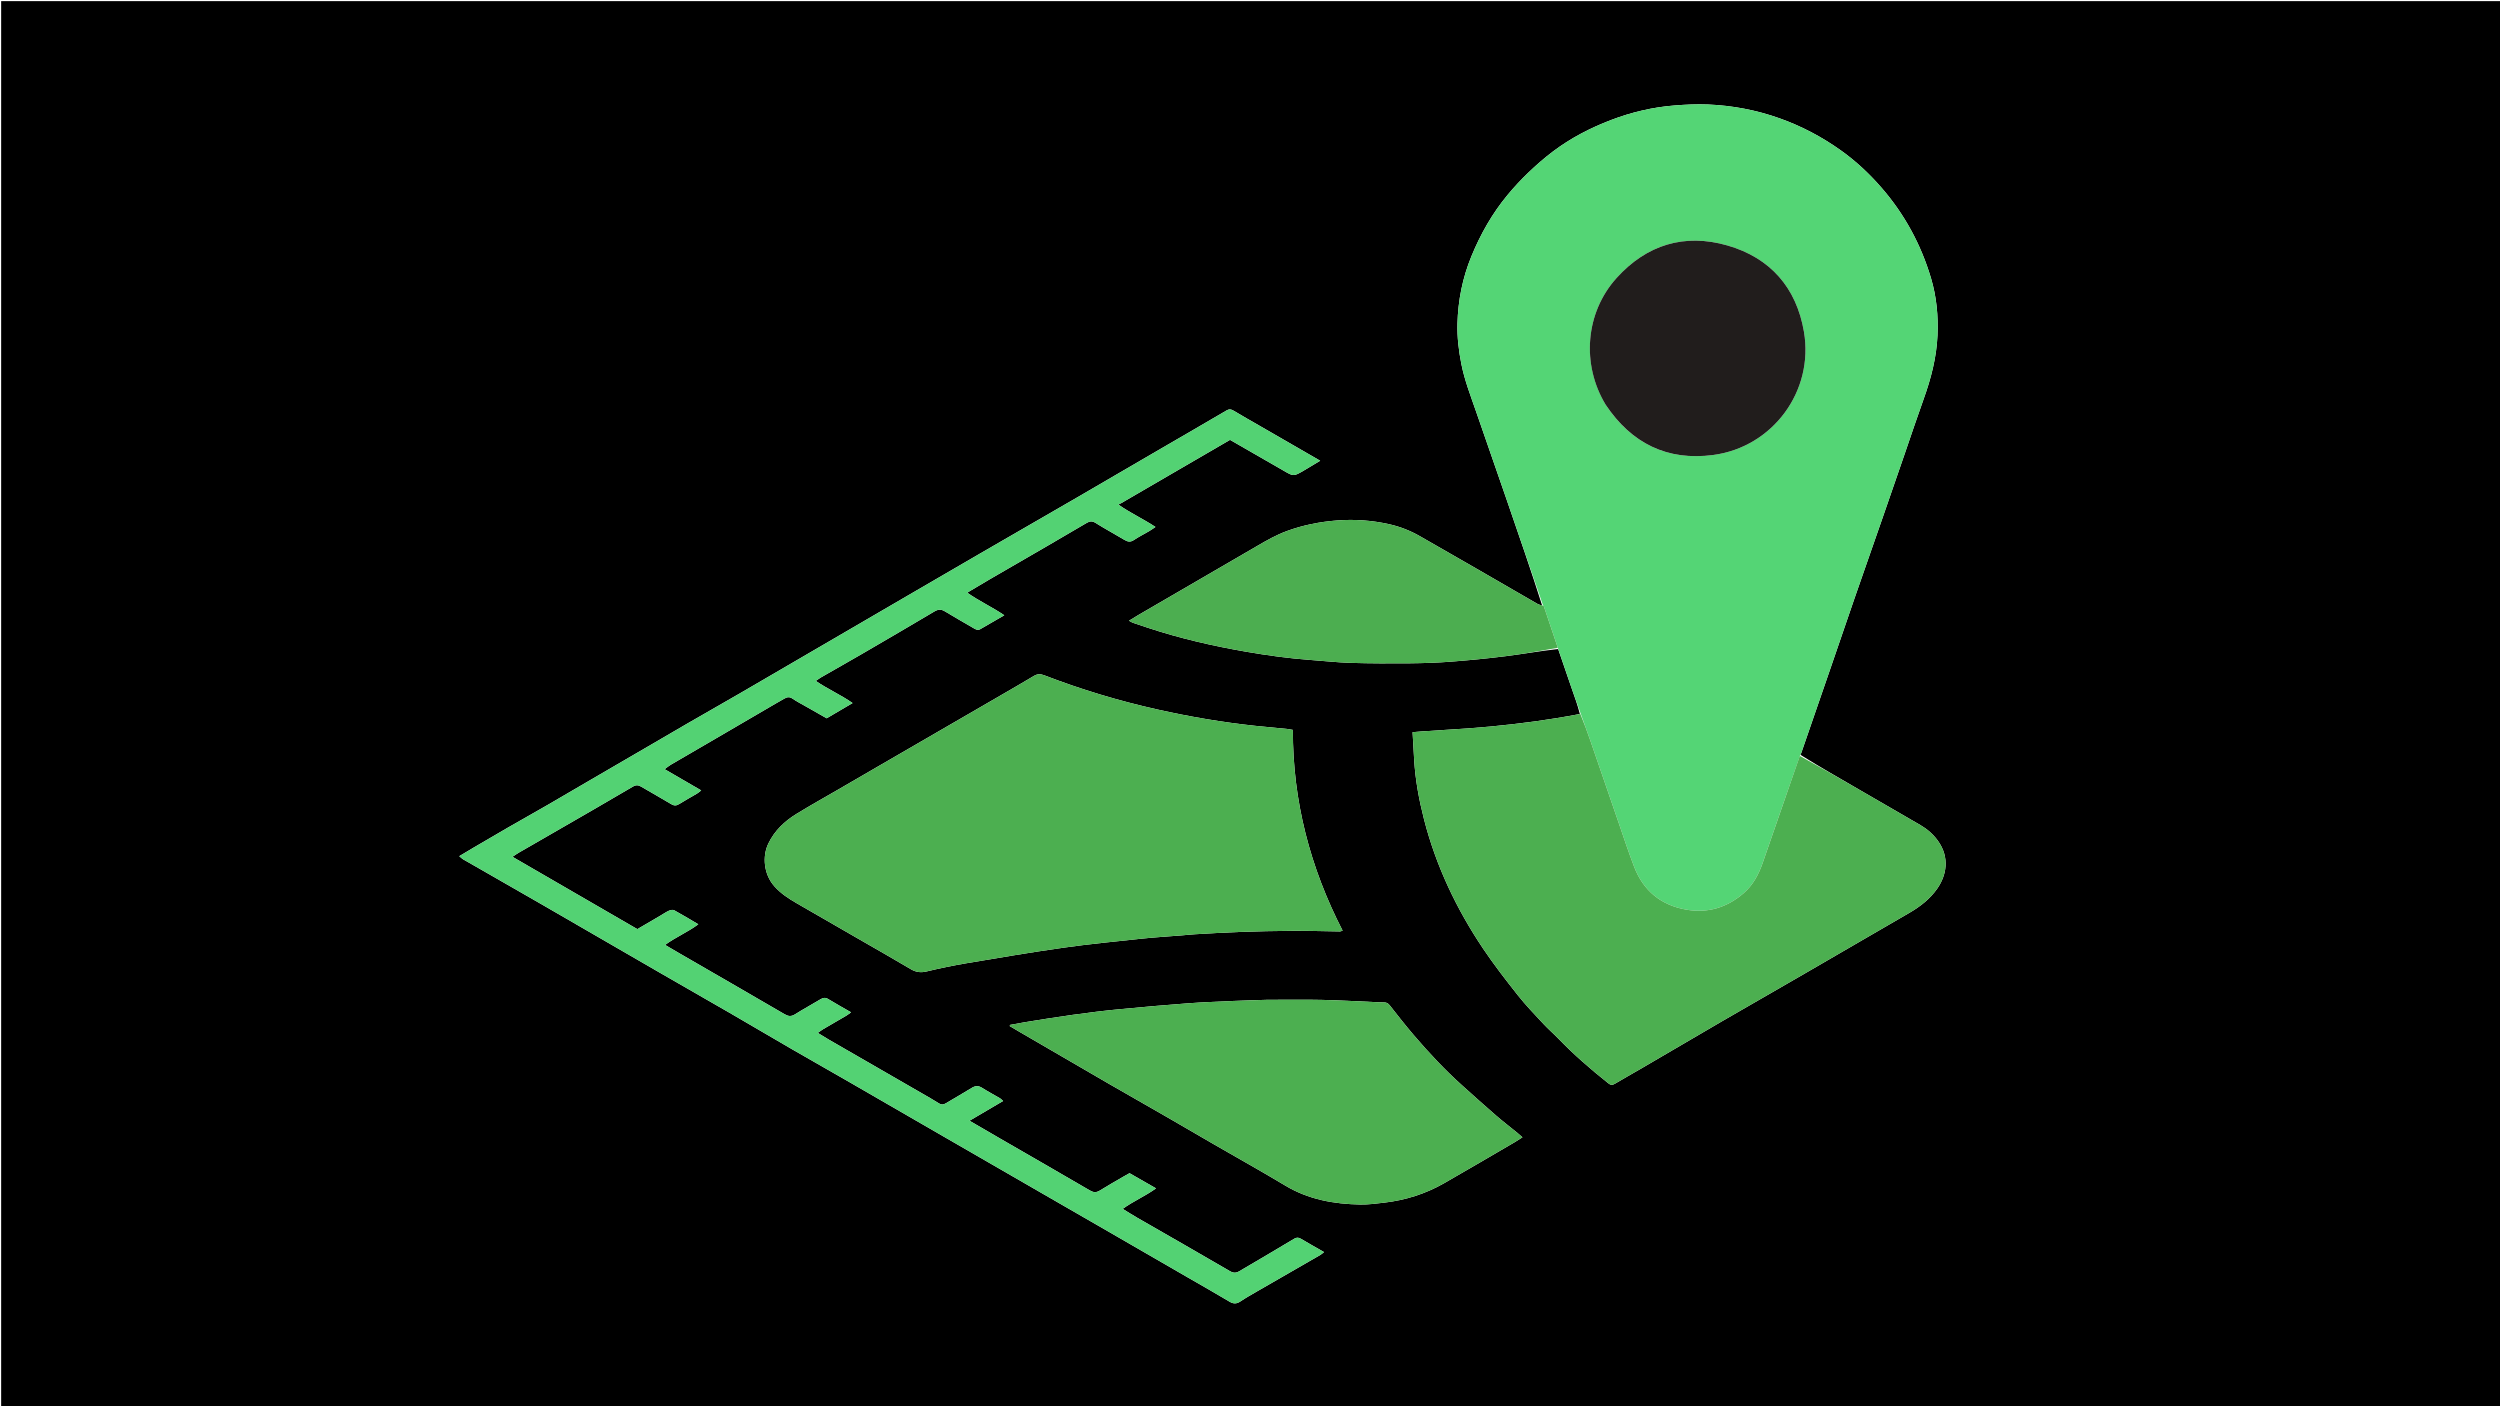
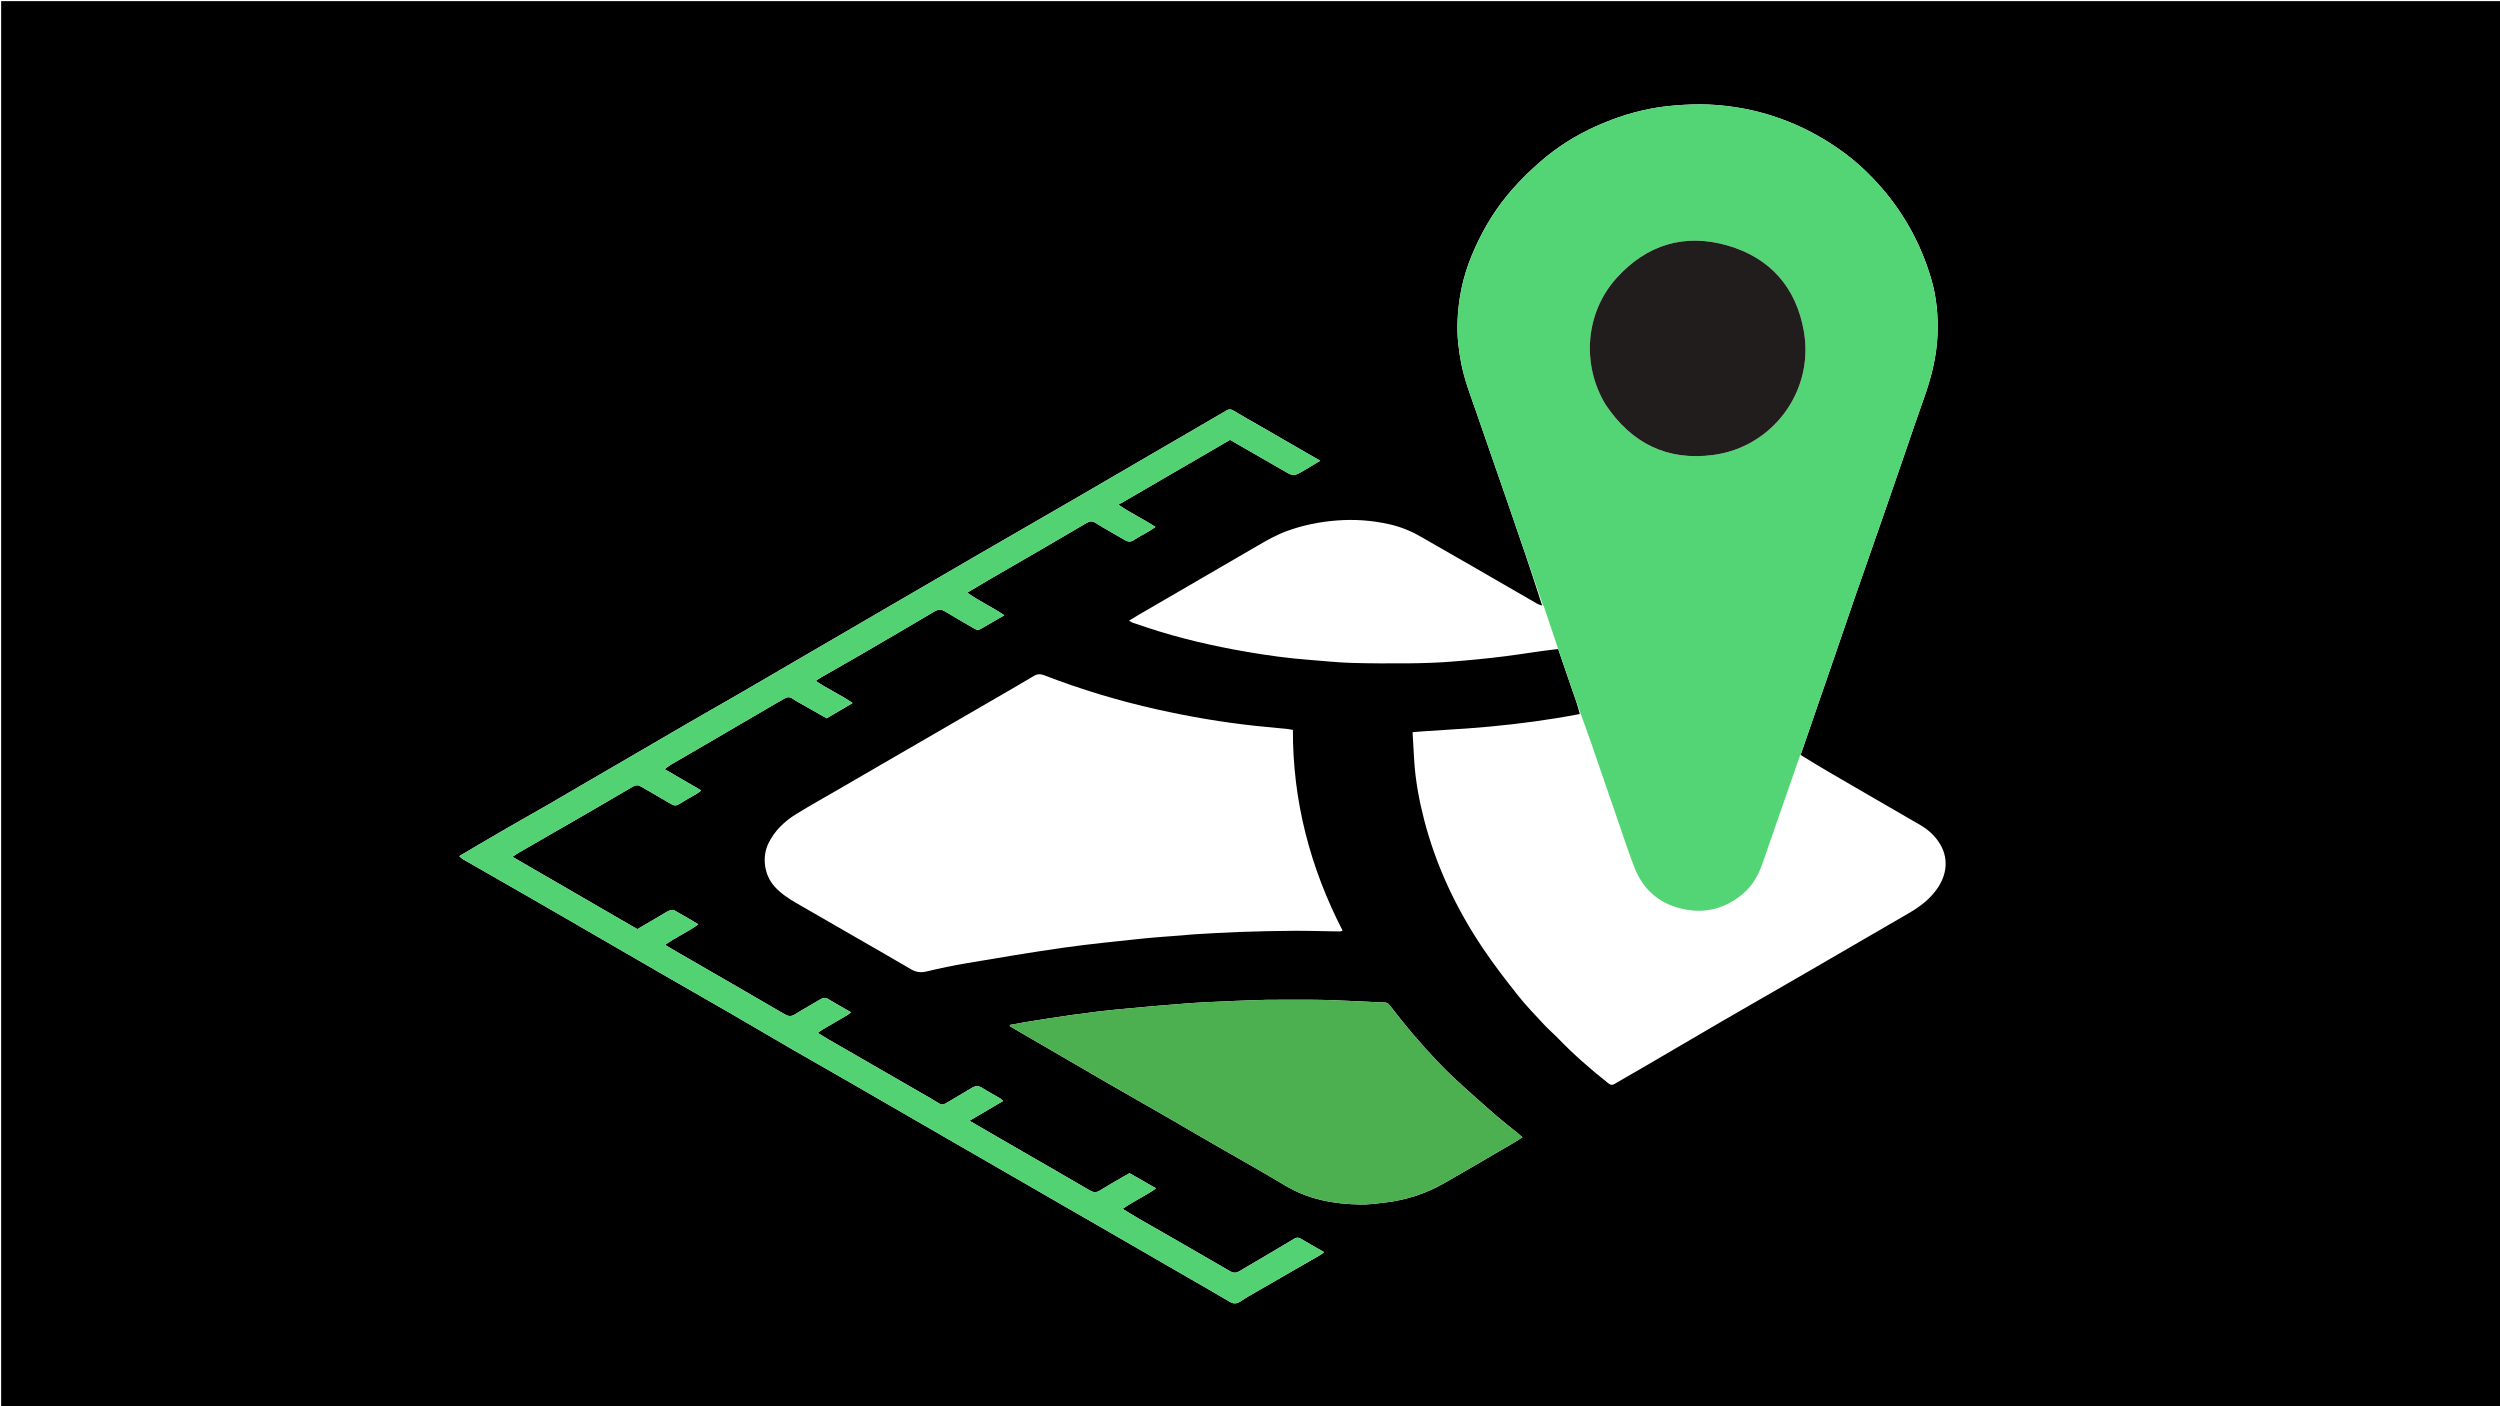
<svg xmlns="http://www.w3.org/2000/svg" version="1.1" id="Layer_1" x="0px" y="0px" width="100%" viewBox="0 0 4320 2430" enable-background="new 0 0 4320 2430" xml:space="preserve">
  <path fill="#000000" opacity="1" stroke="none" d=" M2510,2432   C1673.334,2432 837.667,2432 2.001,2432   C2,1622 2,812.001 2,2.001   C1441.999,2.001 2881.998,2.001 4321.998,2   C4321.999,811.999 4321.999,1621.998 4321.999,2431.998   C3718.333,2432 3114.667,2432 2510,2432  M2664.857,1046.467   C2662.081,1045.464 2659.082,1044.849 2656.563,1043.4   C2621.116,1023.004 2585.764,1002.443 2550.328,982.029   C2518.345,963.604 2486.239,945.395 2454.284,926.922   C2437.428,917.178 2419.53,910.103 2400.604,905.865   C2370.917,899.218 2340.966,897.002 2310.467,899.359   C2280.701,901.66 2251.885,907.352 2223.896,917.573   C2205.37,924.339 2188.354,934.052 2171.416,943.989   C2143.317,960.474 2115.078,976.721 2086.908,993.085   C2047.243,1016.125 2007.579,1039.169 1967.935,1062.245   C1962.565,1065.37 1957.307,1068.688 1950.768,1072.664   C1954.134,1074.376 1955.982,1075.597 1958.011,1076.3   C1966.186,1079.132 1974.414,1081.81 1982.626,1084.535   C2038.643,1103.119 2095.984,1116.297 2154.082,1126.318   C2190.772,1132.646 2227.628,1137.748 2264.79,1140.438   C2287.979,1142.116 2311.134,1144.775 2334.349,1145.464   C2368.303,1146.472 2402.302,1146.506 2436.274,1146.194   C2459.878,1145.977 2483.524,1145.195 2507.052,1143.379   C2538.507,1140.951 2569.946,1137.912 2601.243,1133.959   C2631.565,1130.13 2661.7,1124.811 2692.433,1121.506   C2700.21,1144.126 2707.918,1166.771 2715.788,1189.359   C2720.926,1204.104 2726.298,1218.768 2729.985,1233.802   C2678.708,1243.702 2626.982,1250.619 2575.03,1255.484   C2536.014,1259.137 2496.84,1261.095 2457.738,1263.829   C2452.572,1264.19 2447.415,1264.679 2440.93,1265.219   C2441.867,1281.776 2442.705,1297.346 2443.639,1312.911   C2445.741,1347.91 2452.057,1382.271 2460.783,1416.116   C2481.51,1496.511 2516.629,1570.553 2562.8,1639.257   C2581.476,1667.047 2602.06,1693.624 2622.865,1719.89   C2636.62,1737.255 2652.123,1753.263 2667.218,1769.53   C2675.365,1778.309 2684.51,1786.154 2692.843,1794.771   C2719.706,1822.55 2748.771,1847.822 2779.023,1871.813   C2783.17,1875.102 2785.991,1875.434 2790.426,1872.777   C2804.692,1864.228 2819.257,1856.179 2833.622,1847.791   C2880.989,1820.131 2928.248,1792.285 2975.682,1764.742   C3023.438,1737.012 3071.393,1709.626 3119.191,1681.968   C3179.393,1647.132 3239.554,1612.224 3299.669,1577.236   C3318.201,1566.45 3334.933,1553.487 3347.431,1535.693   C3363.518,1512.788 3369.577,1481.91 3348.734,1452.914   C3340.671,1441.697 3330.402,1432.73 3318.494,1425.794   C3284.318,1405.885 3250.06,1386.118 3215.815,1366.326   C3180.698,1346.031 3145.56,1325.773 3111.135,1304.337   C3111.678,1303.126 3112.319,1301.949 3112.75,1300.7   C3129.25,1252.947 3145.759,1205.198 3162.204,1157.426   C3176.375,1116.257 3190.375,1075.029 3204.625,1033.888   C3220.829,987.107 3237.271,940.408 3253.527,893.646   C3266.299,856.908 3278.959,820.13 3291.646,783.363   C3302.386,752.237 3312.751,720.976 3323.906,689.999   C3336.812,654.155 3346.348,617.703 3348.011,579.417   C3349.468,545.891 3346.364,512.837 3336.789,480.718   C3319.479,422.645 3291.233,370.42 3251.394,324.516   C3230.366,300.287 3207.136,278.505 3181.066,259.922   C3148.431,236.658 3113.29,218.079 3075.42,204.561   C3035.302,190.24 2993.959,182.405 2951.578,180.575   C2932.365,179.746 2912.98,180.744 2893.779,182.252   C2856.112,185.213 2819.588,193.786 2784.255,207.243   C2748.066,221.027 2713.899,238.723 2683.006,262.118   C2668.248,273.295 2654.222,285.585 2640.844,298.393   C2628.199,310.498 2616.213,323.424 2605.032,336.898   C2578.536,368.827 2558.325,404.6 2542.566,442.935   C2527.22,480.265 2519.489,519.238 2518.461,559.446   C2517.866,582.749 2520.638,605.892 2525.173,628.8   C2530.683,656.637 2540.865,683.007 2550.146,709.671   C2568.173,761.464 2586.145,813.275 2604.051,865.11   C2624.893,925.441 2645.64,985.806 2664.857,1046.467  M2043.14,1616.272   C2050.419,1615.634 2057.688,1614.799 2064.98,1614.391   C2090.54,1612.962 2116.096,1611.317 2141.677,1610.435   C2172.61,1609.37 2203.564,1608.608 2234.513,1608.444   C2261.46,1608.302 2288.413,1609.187 2315.364,1609.55   C2316.522,1609.566 2317.69,1608.89 2320.037,1608.177   C2263.884,1499.038 2233.734,1384.005 2234.137,1261.307   C2230.768,1260.7 2228.221,1260.064 2225.637,1259.804   C2207.133,1257.948 2188.606,1256.31 2170.114,1254.339   C2112.519,1248.202 2055.532,1238.435 1999.016,1225.771   C1932.646,1210.898 1867.711,1191.297 1804.269,1166.826   C1797.645,1164.271 1792.441,1164.495 1786.48,1168.062   C1767.049,1179.689 1747.436,1191.013 1727.844,1202.369   C1658.741,1242.424 1589.615,1282.438 1520.505,1322.48   C1496.626,1336.316 1472.768,1350.189 1448.901,1364.046   C1424.752,1378.066 1400.329,1391.639 1376.54,1406.244   C1355.865,1418.937 1338.572,1435.145 1327.721,1457.597   C1316.906,1479.971 1319.788,1510.827 1338.02,1531.426   C1349.233,1544.094 1363.042,1553.045 1377.523,1561.327   C1411.627,1580.834 1445.605,1600.56 1479.637,1620.192   C1511.066,1638.322 1542.635,1656.216 1573.845,1674.715   C1582.765,1680.002 1591.011,1681.104 1601.169,1678.661   C1624.125,1673.141 1647.297,1668.321 1670.58,1664.397   C1726.008,1655.054 1781.441,1645.625 1837.082,1637.706   C1881.469,1631.389 1926.14,1627.007 1970.735,1622.244   C1994.183,1619.739 2017.74,1618.258 2043.14,1616.272  M2175.803,735.296   C2161.126,726.835 2146.322,718.583 2131.848,709.787   C2127.313,707.032 2124.088,706.535 2119.227,709.4   C2082.281,731.171 2045.103,752.547 2008.035,774.111   C1958.613,802.862 1909.272,831.753 1859.809,860.433   C1804.019,892.783 1748.109,924.925 1692.295,957.233   C1653.763,979.537 1615.294,1001.95 1576.817,1024.35   C1523.048,1055.652 1469.297,1086.986 1415.539,1118.308   C1370.395,1144.612 1325.297,1170.992 1280.097,1197.198   C1249.046,1215.2 1217.82,1232.901 1186.739,1250.853   C1162.569,1264.814 1138.509,1278.966 1114.388,1293.011   C1083.67,1310.897 1052.929,1328.743 1022.219,1346.641   C997.309,1361.158 972.488,1375.828 947.52,1390.243   C924.572,1403.493 901.433,1416.413 878.465,1429.628   C858.876,1440.898 839.396,1452.357 819.897,1463.782   C811.39,1468.766 802.956,1473.876 793.577,1479.473   C796.331,1481.748 798.1,1483.649 800.246,1484.907   C809.412,1490.282 818.703,1495.441 827.922,1500.725   C864.572,1521.734 901.262,1542.673 937.844,1563.798   C1004.995,1602.574 1072.054,1641.511 1139.203,1680.29   C1179.813,1703.742 1220.581,1726.922 1261.169,1750.411   C1297.42,1771.391 1333.455,1792.741 1369.708,1813.717   C1402.792,1832.86 1436.086,1851.639 1469.204,1870.724   C1522.777,1901.596 1576.271,1932.607 1629.818,1963.524   C1688.261,1997.266 1746.723,2030.975 1805.184,2064.686   C1846.932,2088.759 1888.704,2112.789 1930.442,2136.88   C1970.731,2160.135 2010.984,2183.451 2051.262,2206.724   C2075.72,2220.857 2100.35,2234.703 2124.57,2249.233   C2131.589,2253.444 2136.976,2253.201 2143.572,2248.772   C2152.928,2242.49 2162.789,2236.944 2172.561,2231.301   C2208.793,2210.381 2245.085,2189.563 2281.322,2168.65   C2283.378,2167.463 2285.145,2165.774 2287.935,2163.638   C2273.622,2155.426 2260.614,2148.136 2247.805,2140.512   C2243.84,2138.151 2240.391,2138.177 2236.619,2140.426   C2221.799,2149.262 2206.984,2158.108 2192.128,2166.883   C2175.258,2176.847 2158.317,2186.694 2141.465,2196.688   C2135.854,2200.015 2131.365,2200.094 2125.087,2196.424   C2072.07,2165.438 2018.687,2135.077 1965.459,2104.45   C1957.231,2099.716 1949.232,2094.582 1939.965,2088.923   C1958.742,2075.401 1978.953,2066.942 1997.63,2053.485   C1981.472,2044.235 1966.603,2035.723 1951.823,2027.263   C1947.992,2029.411 1944.788,2031.146 1941.643,2032.984   C1927.879,2041.029 1913.974,2048.851 1900.449,2057.281   C1894.315,2061.105 1889.503,2060.722 1883.309,2057.109   C1831.986,2027.17 1780.454,1997.588 1729.003,1967.87   C1711.503,1957.761 1694.052,1947.569 1675.271,1936.656   C1695.013,1925.047 1713.73,1914.04 1733.339,1902.509   C1730.936,1900.35 1729.703,1898.816 1728.116,1897.886   C1717.807,1891.846 1707.211,1886.268 1697.136,1879.866   C1690.686,1875.767 1685.383,1876.017 1678.972,1880.02   C1664.312,1889.172 1649.192,1897.585 1634.393,1906.519   C1630.286,1908.999 1626.932,1909.481 1622.608,1906.72   C1613.381,1900.829 1603.831,1895.438 1594.342,1889.964   C1540.536,1858.922 1486.701,1827.932 1432.9,1796.881   C1426.704,1793.305 1420.663,1789.461 1413.108,1784.864   C1417.198,1782.001 1419.71,1779.98 1422.459,1778.363   C1435.922,1770.448 1449.469,1762.674 1462.933,1754.761   C1465.278,1753.384 1467.373,1751.581 1470.583,1749.249   C1456.505,1741.133 1443.721,1734.071 1431.283,1726.442   C1426.226,1723.34 1422.384,1723.97 1417.59,1726.883   C1403.105,1735.687 1388.109,1743.668 1373.804,1752.744   C1367.148,1756.967 1362.163,1756.28 1355.69,1752.508   C1295.67,1717.536 1235.472,1682.87 1175.335,1648.099   C1167.057,1643.313 1158.829,1638.438 1149.216,1632.806   C1167.876,1619.223 1188.222,1610.822 1206.681,1597.17   C1191.918,1588.487 1178.622,1580.375 1164.966,1572.921   C1162.693,1571.68 1158.512,1572.549 1155.812,1573.77   C1150.69,1576.087 1146.011,1579.379 1141.132,1582.238   C1127.98,1589.943 1114.82,1597.634 1101.316,1605.534   C1029.531,1563.96 958.115,1522.6 885.516,1480.556   C890.123,1477.542 893.322,1475.229 896.721,1473.261   C917.145,1461.434 937.628,1449.71 958.065,1437.907   C1003.293,1411.787 1048.606,1385.811 1093.598,1359.29   C1099.29,1355.935 1103.109,1356.508 1108.082,1359.429   C1125.268,1369.524 1142.689,1379.223 1159.767,1389.494   C1164.742,1392.487 1168.59,1392.525 1173.46,1389.49   C1183.623,1383.155 1194.145,1377.397 1204.457,1371.296   C1206.58,1370.039 1208.428,1368.318 1211.68,1365.837   C1190.266,1353.408 1170.065,1341.684 1148.428,1329.126   C1152.86,1325.92 1155.82,1323.385 1159.13,1321.446   C1184.937,1306.331 1210.825,1291.355 1236.662,1276.29   C1270.816,1256.375 1304.94,1236.41 1339.09,1216.489   C1344.546,1213.306 1350.097,1210.284 1355.551,1207.098   C1360.199,1204.384 1364.314,1203.725 1369.344,1207.18   C1376.721,1212.246 1384.774,1216.331 1392.568,1220.785   C1404.618,1227.673 1416.693,1234.519 1428.476,1241.223   C1443.45,1232.415 1457.74,1224.009 1473.259,1214.881   C1452.614,1200.462 1430.401,1190.825 1409.638,1176.646   C1413.747,1173.872 1416.339,1171.876 1419.151,1170.262   C1442.713,1156.731 1466.401,1143.418 1489.887,1129.757   C1531.532,1105.534 1573.135,1081.237 1614.563,1056.645   C1621.06,1052.788 1626.231,1052.41 1632.755,1056.407   C1648.902,1066.3 1665.439,1075.558 1681.781,1085.134   C1685.58,1087.36 1689.296,1089.833 1693.819,1087.235   C1707.285,1079.504 1720.708,1071.699 1735.406,1063.196   C1714.43,1048.911 1692.447,1039.038 1671.356,1024.171   C1673.969,1022.575 1675.099,1021.869 1676.243,1021.189   C1687.67,1014.401 1699.044,1007.524 1710.536,1000.85   C1744.126,981.344 1777.781,961.949 1811.376,942.451   C1833.488,929.618 1855.591,916.768 1877.582,903.73   C1882.914,900.569 1887.13,899.852 1893.025,903.554   C1909.335,913.795 1926.348,922.909 1942.874,932.817   C1948.569,936.232 1953.295,937.203 1959.327,933.184   C1967.87,927.493 1977.121,922.873 1985.996,917.672   C1989.289,915.743 1992.377,913.463 1996.656,910.612   C1975.65,896.723 1953.931,886.873 1932.44,871.943   C1935.188,870.551 1936.427,870 1937.591,869.323   C2000.133,832.967 2062.668,796.6 2125.46,760.086   C2156.283,777.787 2187.161,795.369 2217.882,813.22   C2235.151,823.254 2235.068,823.511 2252.369,813.477   C2261.429,808.221 2270.35,802.725 2281.28,796.171   C2245.36,775.458 2211.21,755.765 2175.803,735.296  M2189,1727.669   C2169.383,1728.331 2149.759,1728.821 2130.153,1729.695   C2104.259,1730.85 2078.341,1731.813 2052.501,1733.748   C2014.063,1736.626 1975.66,1740.034 1937.285,1743.667   C1881.644,1748.935 1826.406,1757.282 1771.273,1766.331   C1762.584,1767.757 1753.942,1769.472 1745.278,1771.053   C1745.122,1771.73 1744.966,1772.406 1744.81,1773.083   C1750.662,1776.538 1756.494,1780.027 1762.368,1783.443   C1813.521,1813.187 1864.635,1842.996 1915.854,1872.624   C1950.093,1892.43 1984.521,1911.912 2018.798,1931.654   C2045.588,1947.083 2072.247,1962.739 2099.016,1978.203   C2139.613,2001.656 2180.598,2024.461 2220.782,2048.599   C2260.961,2072.734 2304.929,2080.635 2350.69,2081.432   C2364.577,2081.674 2378.557,2079.767 2392.409,2078.129   C2428.856,2073.817 2463.331,2062.967 2495.214,2044.726   C2536.199,2021.277 2576.897,1997.326 2617.694,1973.55   C2621.838,1971.134 2625.816,1968.432 2630.825,1965.258   C2627.341,1962.219 2624.952,1960.013 2622.437,1957.962   C2609.824,1947.68 2596.905,1937.755 2584.609,1927.109   C2565.042,1910.169 2545.833,1892.814 2526.564,1875.532   C2496.527,1848.592 2469.062,1819.139 2442.872,1788.518   C2428.619,1771.853 2415.093,1754.558 2401.558,1737.297   C2398.783,1733.758 2396.013,1732.103 2391.614,1732.161   C2385.964,1732.234 2380.307,1731.812 2374.654,1731.569   C2344.429,1730.272 2314.216,1728.44 2283.978,1727.804   C2252.998,1727.152 2221.993,1727.666 2189,1727.669  z" />
  <path fill="#54D575" opacity="1" stroke="none" d=" M2731.566,1233.469   C2726.298,1218.768 2720.926,1204.104 2715.788,1189.359   C2707.918,1166.771 2700.21,1144.126 2692.143,1120.046   C2683.814,1094.929 2675.781,1071.27 2667.708,1047.626   C2667.513,1047.057 2666.865,1046.642 2666.428,1046.156   C2645.64,985.806 2624.893,925.441 2604.051,865.11   C2586.145,813.275 2568.173,761.464 2550.146,709.671   C2540.865,683.007 2530.683,656.637 2525.173,628.8   C2520.638,605.892 2517.866,582.749 2518.461,559.446   C2519.489,519.238 2527.22,480.265 2542.566,442.935   C2558.325,404.6 2578.536,368.827 2605.032,336.898   C2616.213,323.424 2628.199,310.498 2640.844,298.393   C2654.222,285.585 2668.248,273.295 2683.006,262.118   C2713.899,238.723 2748.066,221.027 2784.255,207.243   C2819.588,193.786 2856.112,185.213 2893.779,182.252   C2912.98,180.744 2932.365,179.746 2951.578,180.575   C2993.959,182.405 3035.302,190.24 3075.42,204.561   C3113.29,218.079 3148.431,236.658 3181.066,259.922   C3207.136,278.505 3230.366,300.287 3251.394,324.516   C3291.233,370.42 3319.479,422.645 3336.789,480.718   C3346.364,512.837 3349.468,545.891 3348.011,579.417   C3346.348,617.703 3336.812,654.155 3323.906,689.999   C3312.751,720.976 3302.386,752.237 3291.646,783.363   C3278.959,820.13 3266.299,856.908 3253.527,893.646   C3237.271,940.408 3220.829,987.107 3204.625,1033.888   C3190.375,1075.029 3176.375,1116.257 3162.204,1157.426   C3145.759,1205.198 3129.25,1252.947 3112.75,1300.7   C3112.319,1301.949 3111.678,1303.126 3110.426,1305.601   C3099.275,1337.103 3088.855,1367.348 3078.388,1397.576   C3067.594,1428.75 3056.726,1459.898 3045.947,1491.076   C3038.974,1511.243 3028.998,1529.715 3012.678,1543.715   C2984.34,1568.024 2951.46,1578.384 2914.3,1571.945   C2870.309,1564.322 2839.75,1539.395 2823.755,1497.735   C2813.608,1471.306 2804.829,1444.348 2795.577,1417.579   C2779.792,1371.911 2764.165,1326.187 2748.369,1280.523   C2742.925,1264.784 2737.176,1249.15 2731.566,1233.469  M2774.969,699.976   C2819.327,766.359 2881.268,796.734 2960.512,786.207   C3063.441,772.533 3134.794,675.704 3117.22,573.239   C3104.169,497.14 3059.188,445.528 2984.915,424.159   C2910.632,402.787 2845.484,422.922 2793.626,480.183   C2739.188,540.294 2732.542,629.933 2774.969,699.976  z" />
-   <path fill="#4CAF50" opacity="1" stroke="none" d=" M2042.194,1616.294   C2017.74,1618.258 1994.183,1619.739 1970.735,1622.244   C1926.14,1627.007 1881.469,1631.389 1837.082,1637.706   C1781.441,1645.625 1726.008,1655.054 1670.58,1664.397   C1647.297,1668.321 1624.125,1673.141 1601.169,1678.661   C1591.011,1681.104 1582.765,1680.002 1573.845,1674.715   C1542.635,1656.216 1511.066,1638.322 1479.637,1620.192   C1445.605,1600.56 1411.627,1580.834 1377.523,1561.327   C1363.042,1553.045 1349.233,1544.094 1338.02,1531.426   C1319.788,1510.827 1316.906,1479.971 1327.721,1457.597   C1338.572,1435.145 1355.865,1418.937 1376.54,1406.244   C1400.329,1391.639 1424.752,1378.066 1448.901,1364.046   C1472.768,1350.189 1496.626,1336.316 1520.505,1322.48   C1589.615,1282.438 1658.741,1242.424 1727.844,1202.369   C1747.436,1191.013 1767.049,1179.689 1786.48,1168.062   C1792.441,1164.495 1797.645,1164.271 1804.269,1166.826   C1867.711,1191.297 1932.646,1210.898 1999.016,1225.771   C2055.532,1238.435 2112.519,1248.202 2170.114,1254.339   C2188.606,1256.31 2207.133,1257.948 2225.637,1259.804   C2228.221,1260.064 2230.768,1260.7 2234.137,1261.307   C2233.734,1384.005 2263.884,1499.038 2320.037,1608.177   C2317.69,1608.89 2316.522,1609.566 2315.364,1609.55   C2288.413,1609.187 2261.46,1608.302 2234.513,1608.444   C2203.564,1608.608 2172.61,1609.37 2141.677,1610.435   C2116.096,1611.317 2090.54,1612.962 2064.98,1614.391   C2057.688,1614.799 2050.419,1615.634 2042.194,1616.294  z" />
-   <path fill="#4CAF50" opacity="1" stroke="none" d=" M2730.775,1233.635   C2737.176,1249.15 2742.925,1264.784 2748.369,1280.523   C2764.165,1326.187 2779.792,1371.911 2795.577,1417.579   C2804.829,1444.348 2813.608,1471.306 2823.755,1497.735   C2839.75,1539.395 2870.309,1564.322 2914.3,1571.945   C2951.46,1578.384 2984.34,1568.024 3012.678,1543.715   C3028.998,1529.715 3038.974,1511.243 3045.947,1491.076   C3056.726,1459.898 3067.594,1428.75 3078.388,1397.576   C3088.855,1367.348 3099.275,1337.103 3110.073,1306.182   C3145.56,1325.773 3180.698,1346.031 3215.815,1366.326   C3250.06,1386.118 3284.318,1405.885 3318.494,1425.794   C3330.402,1432.73 3340.671,1441.697 3348.734,1452.914   C3369.577,1481.91 3363.518,1512.788 3347.431,1535.693   C3334.933,1553.487 3318.201,1566.45 3299.669,1577.236   C3239.554,1612.224 3179.393,1647.132 3119.191,1681.968   C3071.393,1709.626 3023.438,1737.012 2975.682,1764.742   C2928.248,1792.285 2880.989,1820.131 2833.622,1847.791   C2819.257,1856.179 2804.692,1864.228 2790.426,1872.777   C2785.991,1875.434 2783.17,1875.102 2779.023,1871.813   C2748.771,1847.822 2719.706,1822.55 2692.843,1794.771   C2684.51,1786.154 2675.365,1778.309 2667.218,1769.53   C2652.123,1753.263 2636.62,1737.255 2622.865,1719.89   C2602.06,1693.624 2581.476,1667.047 2562.8,1639.257   C2516.629,1570.553 2481.51,1496.511 2460.783,1416.116   C2452.057,1382.271 2445.741,1347.91 2443.639,1312.911   C2442.705,1297.346 2441.867,1281.776 2440.93,1265.219   C2447.415,1264.679 2452.572,1264.19 2457.738,1263.829   C2496.84,1261.095 2536.014,1259.137 2575.03,1255.484   C2626.982,1250.619 2678.708,1243.702 2730.775,1233.635  z" />
  <path fill="#53D273" opacity="1" stroke="none" d=" M2176.432,735.684   C2211.21,755.765 2245.36,775.458 2281.28,796.171   C2270.35,802.725 2261.429,808.221 2252.369,813.477   C2235.068,823.511 2235.151,823.254 2217.882,813.22   C2187.161,795.369 2156.283,777.787 2125.46,760.086   C2062.668,796.6 2000.133,832.967 1937.591,869.323   C1936.427,870 1935.188,870.551 1932.44,871.943   C1953.931,886.873 1975.65,896.723 1996.656,910.612   C1992.377,913.463 1989.289,915.743 1985.996,917.672   C1977.121,922.873 1967.87,927.493 1959.327,933.184   C1953.295,937.203 1948.569,936.232 1942.874,932.817   C1926.348,922.909 1909.335,913.795 1893.025,903.554   C1887.13,899.852 1882.914,900.569 1877.582,903.73   C1855.591,916.768 1833.488,929.618 1811.376,942.451   C1777.781,961.949 1744.126,981.344 1710.536,1000.85   C1699.044,1007.524 1687.67,1014.401 1676.243,1021.189   C1675.099,1021.869 1673.969,1022.575 1671.356,1024.171   C1692.447,1039.038 1714.43,1048.911 1735.406,1063.196   C1720.708,1071.699 1707.285,1079.504 1693.819,1087.235   C1689.296,1089.833 1685.58,1087.36 1681.781,1085.134   C1665.439,1075.558 1648.902,1066.3 1632.755,1056.407   C1626.231,1052.41 1621.06,1052.788 1614.563,1056.645   C1573.135,1081.237 1531.532,1105.534 1489.887,1129.757   C1466.401,1143.418 1442.713,1156.731 1419.151,1170.262   C1416.339,1171.876 1413.747,1173.872 1409.638,1176.646   C1430.401,1190.825 1452.614,1200.462 1473.259,1214.881   C1457.74,1224.009 1443.45,1232.415 1428.476,1241.223   C1416.693,1234.519 1404.618,1227.673 1392.568,1220.785   C1384.774,1216.331 1376.721,1212.246 1369.344,1207.18   C1364.314,1203.725 1360.199,1204.384 1355.551,1207.098   C1350.097,1210.284 1344.546,1213.306 1339.09,1216.489   C1304.94,1236.41 1270.816,1256.375 1236.662,1276.29   C1210.825,1291.355 1184.937,1306.331 1159.13,1321.446   C1155.82,1323.385 1152.86,1325.92 1148.428,1329.126   C1170.065,1341.684 1190.266,1353.408 1211.68,1365.837   C1208.428,1368.318 1206.58,1370.039 1204.457,1371.296   C1194.145,1377.397 1183.623,1383.155 1173.46,1389.49   C1168.59,1392.525 1164.742,1392.487 1159.767,1389.494   C1142.689,1379.223 1125.268,1369.524 1108.082,1359.429   C1103.109,1356.508 1099.29,1355.935 1093.598,1359.29   C1048.606,1385.811 1003.293,1411.787 958.065,1437.907   C937.628,1449.71 917.145,1461.434 896.721,1473.261   C893.322,1475.229 890.123,1477.542 885.516,1480.556   C958.115,1522.6 1029.531,1563.96 1101.316,1605.534   C1114.82,1597.634 1127.98,1589.943 1141.132,1582.238   C1146.011,1579.379 1150.69,1576.087 1155.812,1573.77   C1158.512,1572.549 1162.693,1571.68 1164.966,1572.921   C1178.622,1580.375 1191.918,1588.487 1206.681,1597.17   C1188.222,1610.822 1167.876,1619.223 1149.216,1632.806   C1158.829,1638.438 1167.057,1643.313 1175.335,1648.099   C1235.472,1682.87 1295.67,1717.536 1355.69,1752.508   C1362.163,1756.28 1367.148,1756.967 1373.804,1752.744   C1388.109,1743.668 1403.105,1735.687 1417.59,1726.883   C1422.384,1723.97 1426.226,1723.34 1431.283,1726.442   C1443.721,1734.071 1456.505,1741.133 1470.583,1749.249   C1467.373,1751.581 1465.278,1753.384 1462.933,1754.761   C1449.469,1762.674 1435.922,1770.448 1422.459,1778.363   C1419.71,1779.98 1417.198,1782.001 1413.108,1784.864   C1420.663,1789.461 1426.704,1793.305 1432.9,1796.881   C1486.701,1827.932 1540.536,1858.922 1594.342,1889.964   C1603.831,1895.438 1613.381,1900.829 1622.608,1906.72   C1626.932,1909.481 1630.286,1908.999 1634.393,1906.519   C1649.192,1897.585 1664.312,1889.172 1678.972,1880.02   C1685.383,1876.017 1690.686,1875.767 1697.136,1879.866   C1707.211,1886.268 1717.807,1891.846 1728.116,1897.886   C1729.703,1898.816 1730.936,1900.35 1733.339,1902.509   C1713.73,1914.04 1695.013,1925.047 1675.271,1936.656   C1694.052,1947.569 1711.503,1957.761 1729.003,1967.87   C1780.454,1997.588 1831.986,2027.17 1883.309,2057.109   C1889.503,2060.722 1894.315,2061.105 1900.449,2057.281   C1913.974,2048.851 1927.879,2041.029 1941.643,2032.984   C1944.788,2031.146 1947.992,2029.411 1951.823,2027.263   C1966.603,2035.723 1981.472,2044.235 1997.63,2053.485   C1978.953,2066.942 1958.742,2075.401 1939.965,2088.923   C1949.232,2094.582 1957.231,2099.716 1965.459,2104.45   C2018.687,2135.077 2072.07,2165.438 2125.087,2196.424   C2131.365,2200.094 2135.854,2200.015 2141.465,2196.688   C2158.317,2186.694 2175.258,2176.847 2192.128,2166.883   C2206.984,2158.108 2221.799,2149.262 2236.619,2140.426   C2240.391,2138.177 2243.84,2138.151 2247.805,2140.512   C2260.614,2148.136 2273.622,2155.426 2287.935,2163.638   C2285.145,2165.774 2283.378,2167.463 2281.322,2168.65   C2245.085,2189.563 2208.793,2210.381 2172.561,2231.301   C2162.789,2236.944 2152.928,2242.49 2143.572,2248.772   C2136.976,2253.201 2131.589,2253.444 2124.57,2249.233   C2100.35,2234.703 2075.72,2220.857 2051.262,2206.724   C2010.984,2183.451 1970.731,2160.135 1930.442,2136.88   C1888.704,2112.789 1846.932,2088.759 1805.184,2064.686   C1746.723,2030.975 1688.261,1997.266 1629.818,1963.524   C1576.271,1932.607 1522.777,1901.596 1469.204,1870.724   C1436.086,1851.639 1402.792,1832.86 1369.708,1813.717   C1333.455,1792.741 1297.42,1771.391 1261.169,1750.411   C1220.581,1726.922 1179.813,1703.742 1139.203,1680.29   C1072.054,1641.511 1004.995,1602.574 937.844,1563.798   C901.262,1542.673 864.572,1521.734 827.922,1500.725   C818.703,1495.441 809.412,1490.282 800.246,1484.907   C798.1,1483.649 796.331,1481.748 793.577,1479.473   C802.956,1473.876 811.39,1468.766 819.897,1463.782   C839.396,1452.357 858.876,1440.898 878.465,1429.628   C901.433,1416.413 924.572,1403.493 947.52,1390.243   C972.488,1375.828 997.309,1361.158 1022.219,1346.641   C1052.929,1328.743 1083.67,1310.897 1114.388,1293.011   C1138.509,1278.966 1162.569,1264.814 1186.739,1250.853   C1217.82,1232.901 1249.046,1215.2 1280.097,1197.198   C1325.297,1170.992 1370.395,1144.612 1415.539,1118.308   C1469.297,1086.986 1523.048,1055.652 1576.817,1024.35   C1615.294,1001.95 1653.763,979.537 1692.295,957.233   C1748.109,924.925 1804.019,892.783 1859.809,860.433   C1909.272,831.753 1958.613,802.862 2008.035,774.111   C2045.103,752.547 2082.281,731.171 2119.227,709.4   C2124.088,706.535 2127.313,707.032 2131.848,709.787   C2146.322,718.583 2161.126,726.835 2176.432,735.684  z" />
  <path fill="#4CAF50" opacity="1" stroke="none" d=" M2190,1727.67   C2221.993,1727.666 2252.998,1727.152 2283.978,1727.804   C2314.216,1728.44 2344.429,1730.272 2374.654,1731.569   C2380.307,1731.812 2385.964,1732.234 2391.614,1732.161   C2396.013,1732.103 2398.783,1733.758 2401.558,1737.297   C2415.093,1754.558 2428.619,1771.853 2442.872,1788.518   C2469.062,1819.139 2496.527,1848.592 2526.564,1875.532   C2545.833,1892.814 2565.042,1910.169 2584.609,1927.109   C2596.905,1937.755 2609.824,1947.68 2622.437,1957.962   C2624.952,1960.013 2627.341,1962.219 2630.825,1965.258   C2625.816,1968.432 2621.838,1971.134 2617.694,1973.55   C2576.897,1997.326 2536.199,2021.277 2495.214,2044.726   C2463.331,2062.967 2428.856,2073.817 2392.409,2078.129   C2378.557,2079.767 2364.577,2081.674 2350.69,2081.432   C2304.929,2080.635 2260.961,2072.734 2220.782,2048.599   C2180.598,2024.461 2139.613,2001.656 2099.016,1978.203   C2072.247,1962.739 2045.588,1947.083 2018.798,1931.654   C1984.521,1911.912 1950.093,1892.43 1915.854,1872.624   C1864.635,1842.996 1813.521,1813.187 1762.368,1783.443   C1756.494,1780.027 1750.662,1776.538 1744.81,1773.083   C1744.966,1772.406 1745.122,1771.73 1745.278,1771.053   C1753.942,1769.472 1762.584,1767.757 1771.273,1766.331   C1826.406,1757.282 1881.644,1748.935 1937.285,1743.667   C1975.66,1740.034 2014.063,1736.626 2052.501,1733.748   C2078.341,1731.813 2104.259,1730.85 2130.153,1729.695   C2149.759,1728.821 2169.383,1728.331 2190,1727.67  z" />
-   <path fill="#4CAE50" opacity="1" stroke="none" d=" M2665.643,1046.311   C2666.865,1046.642 2667.513,1047.057 2667.708,1047.626   C2675.781,1071.27 2683.814,1094.929 2691.885,1119.365   C2661.7,1124.811 2631.565,1130.13 2601.243,1133.959   C2569.946,1137.912 2538.507,1140.951 2507.052,1143.379   C2483.524,1145.195 2459.878,1145.977 2436.274,1146.194   C2402.302,1146.506 2368.303,1146.472 2334.349,1145.464   C2311.134,1144.775 2287.979,1142.116 2264.79,1140.438   C2227.628,1137.748 2190.772,1132.646 2154.082,1126.318   C2095.984,1116.297 2038.643,1103.119 1982.626,1084.535   C1974.414,1081.81 1966.186,1079.132 1958.011,1076.3   C1955.982,1075.597 1954.134,1074.376 1950.768,1072.664   C1957.307,1068.688 1962.565,1065.37 1967.935,1062.245   C2007.579,1039.169 2047.243,1016.125 2086.908,993.085   C2115.078,976.721 2143.317,960.474 2171.416,943.989   C2188.354,934.052 2205.37,924.339 2223.896,917.573   C2251.885,907.352 2280.701,901.66 2310.467,899.359   C2340.966,897.002 2370.917,899.218 2400.604,905.865   C2419.53,910.103 2437.428,917.178 2454.284,926.922   C2486.239,945.395 2518.345,963.604 2550.328,982.029   C2585.764,1002.443 2621.116,1023.004 2656.563,1043.4   C2659.082,1044.849 2662.081,1045.464 2665.643,1046.311  z" />
  <path fill="#211D1C" opacity="1" stroke="none" d=" M2774.583,699.358   C2732.542,629.933 2739.188,540.294 2793.626,480.183   C2845.484,422.922 2910.632,402.787 2984.915,424.159   C3059.188,445.528 3104.169,497.14 3117.22,573.239   C3134.794,675.704 3063.441,772.533 2960.512,786.207   C2881.268,796.734 2819.327,766.359 2774.583,699.358  z" />
</svg>